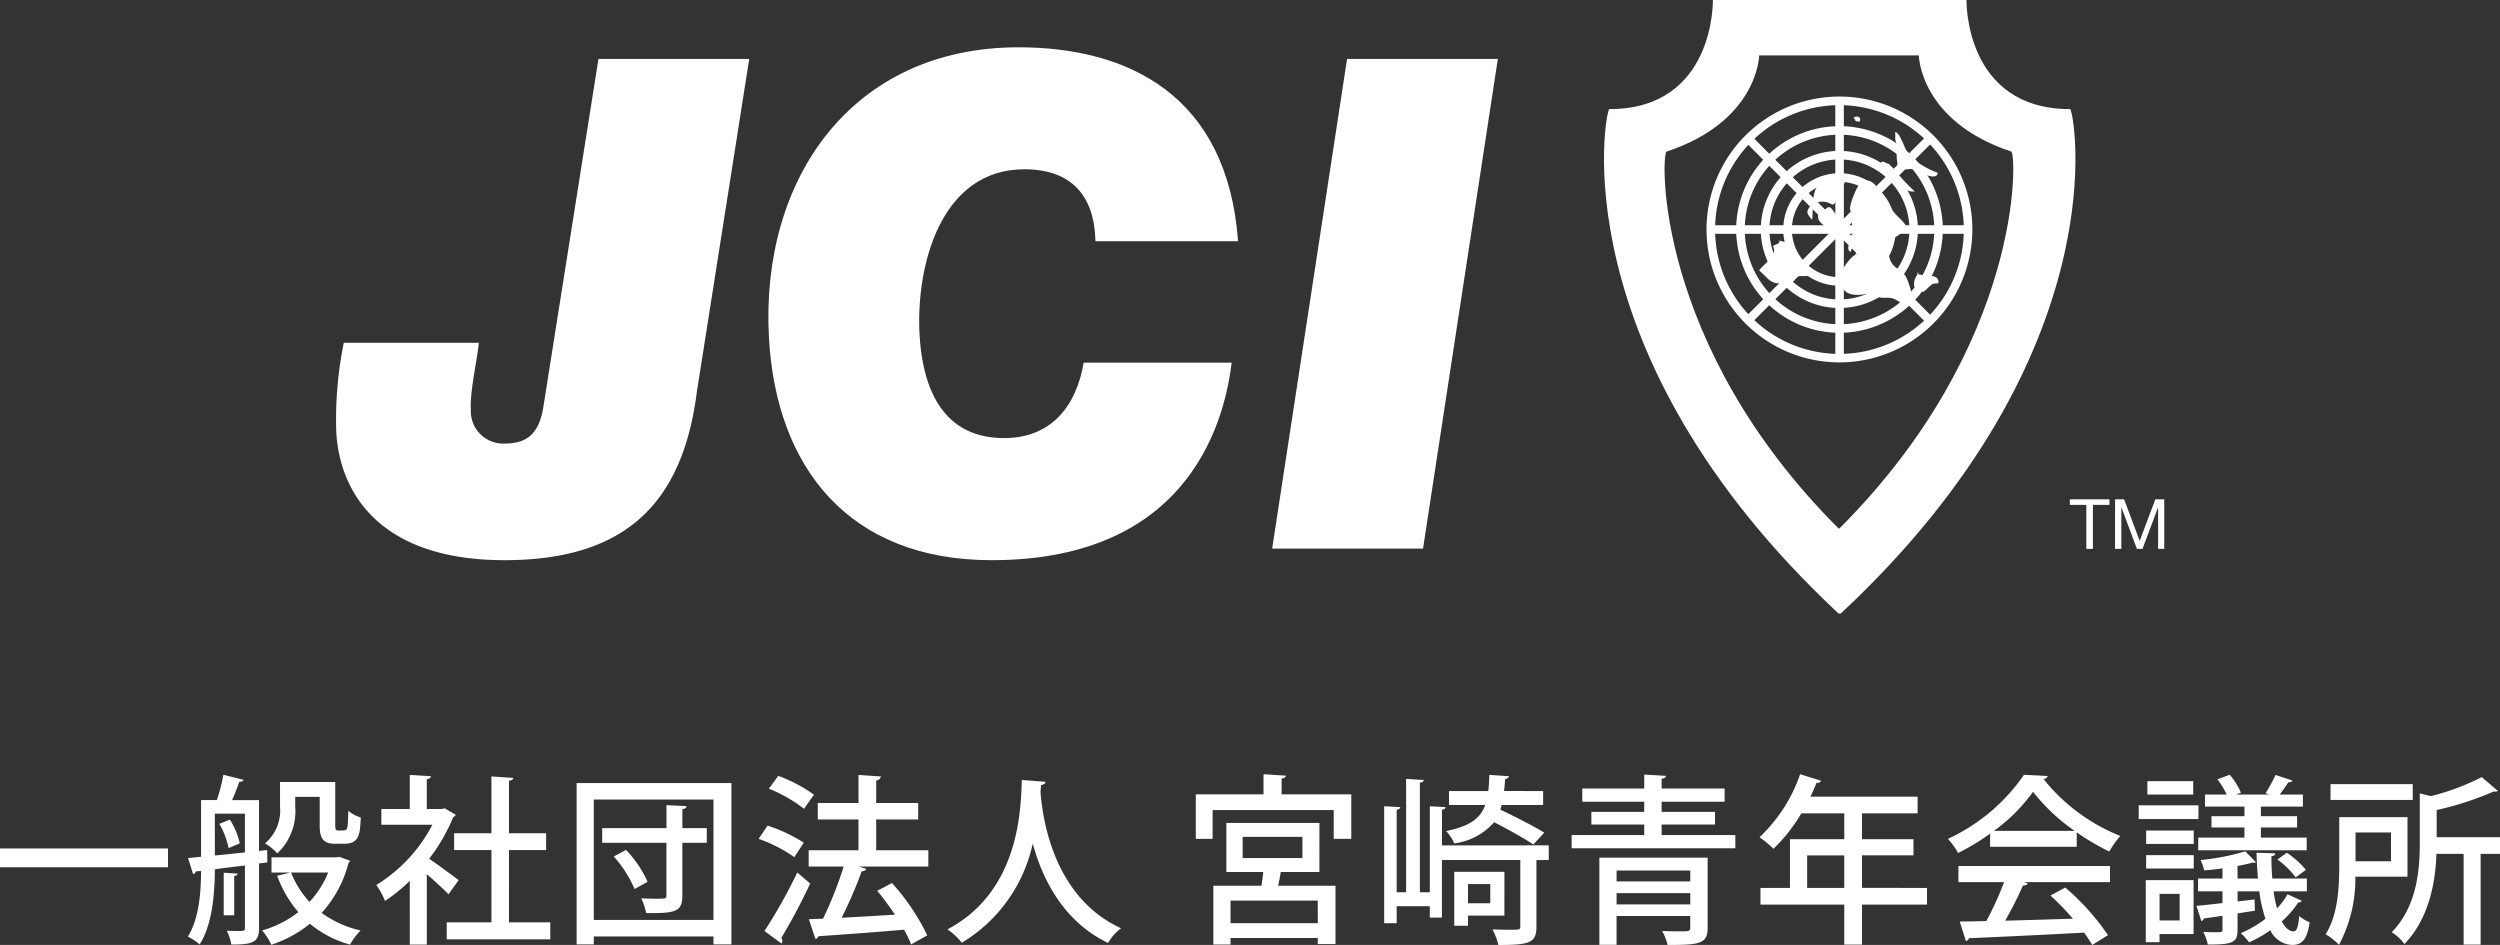
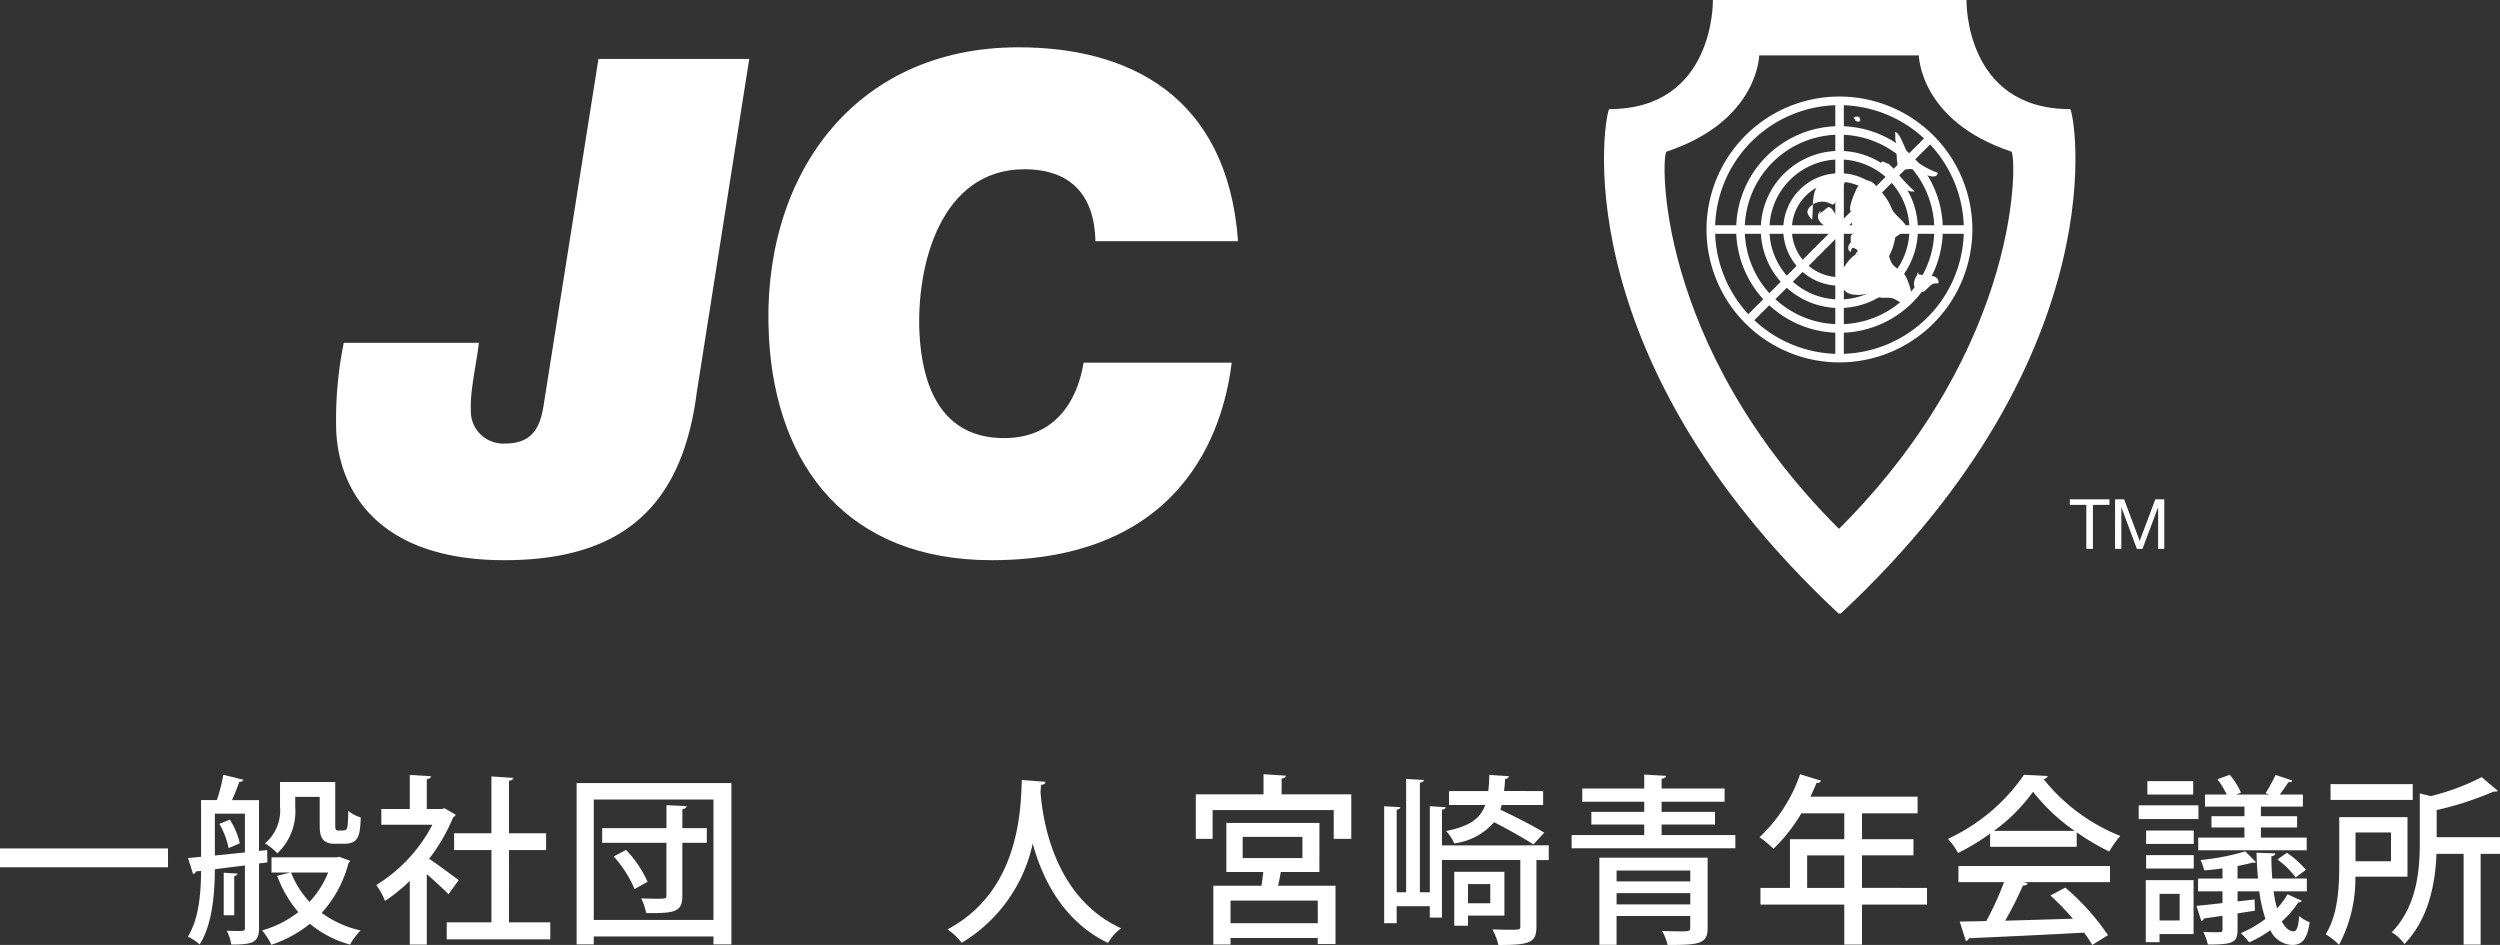
<svg xmlns="http://www.w3.org/2000/svg" width="238.106" height="89.999" viewBox="0 0 238.106 89.999">
  <rect x="0" y="0" width="238.106" height="89.999" fill="#333333" stroke="none" />
  <defs>
    <clipPath id="clip-path">
      <rect id="長方形_1044" data-name="長方形 1044" width="238.106" height="16.26" fill="#fff" />
    </clipPath>
  </defs>
  <g id="グループ_567" data-name="グループ 567" transform="translate(-840.947 -7976)">
    <g id="グループ_540" data-name="グループ 540" transform="translate(-76.988 670)">
      <path id="パス_525" data-name="パス 525" d="M54.867,35.338C53.494,46.049,47.96,51.343,36.538,51.343c-11.759,0-15.685-6.335-16.01-12.209a36.6,36.6,0,0,1,.715-8.494H34.107c-.167,1.692-.858,4.627-.76,6.338a3.084,3.084,0,0,0,3.24,3.257c2.548,0,3.377-1.431,3.712-3.787L45.5,3.6H59.861Z" transform="translate(929.434 7308.01)" fill="#fff" />
      <path id="パス_526" data-name="パス 526" d="M91.064,32.928c-.593,4.767-3.485,18.81-22.875,18.81-13.524,0-20.523-8.748-21.2-21.234-.819-15.083,7.9-27.614,23.765-27.614,10.379,0,19.9,4.5,20.916,18.468H78.088c-.092-4.367-2.329-6.852-6.764-6.852-7.965,0-10.342,9.139-9.99,15.743.218,3.851,1.461,9.862,8.049,9.862,4.507,0,6.891-3.067,7.582-7.183Z" transform="translate(944.18 7307.615)" fill="#fff" />
-       <path id="パス_527" data-name="パス 527" d="M84.874,3.6H99.235L92.11,50.242H77.74Z" transform="translate(961.359 7308.01)" fill="#fff" />
      <path id="パス_528" data-name="パス 528" d="M128.08,31.043h-1.57v-.527h3.774v.527h-1.576v4.191h-.628" transform="translate(988.561 7323.042)" fill="#fff" />
      <path id="パス_529" data-name="パス 529" d="M129.277,30.516h.86l1.483,3.957,1.489-3.957h.852v4.717h-.586V31.3h-.011l-1.477,3.932h-.534L129.887,31.3h-.014v3.932h-.6" transform="translate(990.104 7323.042)" fill="#fff" />
      <path id="パス_530" data-name="パス 530" d="M120.375,50.338c-17.615-17.6-16.912-35.721-16.384-35.9,8.734-2.9,8.818-9.161,8.818-9.161h15.205s.079,6.256,8.806,9.161c.516.182,1.229,18.3-16.377,35.9Zm0,8.1C93.607,33.447,98.188,10.392,98.534,10.392,108.627,10.392,108.4,0,108.4,0h24.154s-.231,10.392,9.868,10.392c.352,0,4.932,23.056-21.846,48.045Z" transform="translate(972.675 7306)" fill="#fff" fill-rule="evenodd" />
      <path id="パス_531" data-name="パス 531" d="M116.275,9.824a4.156,4.156,0,0,1-.4-.932c-.065-.27.028-.558-.065-.8.455-.187,1.013,1.845,1.379,2.221a8.224,8.224,0,0,0,2.7,1.629c-.014.608-.992.285-1.3.1a2.024,2.024,0,0,0-1.449-.449,2.149,2.149,0,0,1-.849-.037c-.355-.21-.184-.288-.245-.594-.111-.533-.012-1.029-.164-1.557" transform="translate(982.595 7310.514)" fill="#fff" fill-rule="evenodd" />
      <path id="パス_532" data-name="パス 532" d="M113.444,7.3c-.1.231.188.344.456.277.148-.463-.3-.57-.629-.326a.517.517,0,0,1,.106.1" transform="translate(981.176 7309.98)" fill="#fff" fill-rule="evenodd" />
      <path id="パス_533" data-name="パス 533" d="M115.832,10.138c-.368-.045-1.008-.623-.83.109.084.363.7.658.933.877.631.542,1.206,1.753,2.235,1.59a16.444,16.444,0,0,1-1.475-1.53,6.137,6.137,0,0,0-1.041-1.114" transform="translate(982.125 7311.517)" fill="#fff" fill-rule="evenodd" />
      <path id="パス_534" data-name="パス 534" d="M114.169,15.968c-.41-.042-.964.683-1.185,1a2.573,2.573,0,0,0-.5,1.6c.288,1.706,2.062,1.286,3.225,1.033.36.729.919.441,1.558.528.567.072,1.036.631,1.58.676.966.061.153-2.18-.128-2.713-.3-.542-.939-.726-1.28-1.191s-.349-1.155-.626-1.68c-.541-.986-2.036-.14-2.662.454a.816.816,0,0,0-.266.366" transform="translate(980.733 7314.247)" fill="#fff" fill-rule="evenodd" />
      <path id="パス_535" data-name="パス 535" d="M117.469,16.65c-.477.5-.819,1.482.028,1.789.491.175.461-.026.9-.4.358-.33.358-.343.908-.354.156-1.066-1.558-.555-2.062-.962" transform="translate(983.245 7315.298)" fill="#fff" fill-rule="evenodd" />
      <path id="パス_536" data-name="パス 536" d="M116.377,17.373a8.044,8.044,0,0,1,2.284-1.666c-.341-.837-1.05-1.161-1.541-1.917a14.9,14.9,0,0,0-1.6-2.353c-.844-.856-1.558-.221-1.922.746a6.62,6.62,0,0,0-.444,1.281c-.079.538.164.718.438,1.194-.565.282-.114.986-.036,1.443-.5.019-.327.5-.355.86-.262.162-.369.734,0,.874.117-.636.318-.341.583-.229,0,0,.1.195.179.229a2.216,2.216,0,0,0,.626,0" transform="translate(981.003 7312.163)" fill="#fff" fill-rule="evenodd" />
-       <path id="パス_537" data-name="パス 537" d="M109.284,14.695a3.986,3.986,0,0,1,1.273.4c.3.243.472.954.757,1.294.466.531,1.226.72,1.078,1.58-.483.251-.95-.008-1.391.223-.093.055-.042.242-.148.319a2.561,2.561,0,0,1-1.165.27c-1.148.094-1.36-.569-2.171-1.223.408-.645,1.815-1.4,1.312-2.327.263-.217.618-.136.634-.535" transform="translate(977.966 7314.207)" fill="#fff" fill-rule="evenodd" />
      <path id="パス_538" data-name="パス 538" d="M110.909,14.93c.142-.993-.072-2.23.452-3.146a3.129,3.129,0,0,1,3.01-.888c-.182-.089-.964,1.82-1.047,1.975-.475.974-.393.477-1.181.337a1.7,1.7,0,0,0-1.469.506c-.441.535-.092.759.235,1.217" transform="translate(979.612 7312.016)" fill="#fff" fill-rule="evenodd" />
      <path id="パス_539" data-name="パス 539" d="M111.369,12.955c-.964,1.116,1,1.839,1.732,2.194.455-.765-.079-1.448-.481-2.071-.581-.891-.651-.117-1.293.109,0,.089-.03.089-.073.112" transform="translate(979.97 7313.07)" fill="#fff" fill-rule="evenodd" />
      <path id="パス_540" data-name="パス 540" d="M116.961,31.22a12.66,12.66,0,1,1,12.652-12.655A12.669,12.669,0,0,1,116.961,31.22m0-24.5a11.846,11.846,0,1,0,11.84,11.85,11.863,11.863,0,0,0-11.84-11.85" transform="translate(976.175 7309.295)" fill="#fff" />
      <path id="パス_541" data-name="パス 541" d="M115.951,27.39a9.84,9.84,0,1,1,9.837-9.835,9.849,9.849,0,0,1-9.837,9.835m0-18.868a9.026,9.026,0,1,0,9.026,9.033,9.044,9.044,0,0,0-9.026-9.033" transform="translate(977.185 7310.306)" fill="#fff" />
      <path id="パス_542" data-name="パス 542" d="M115.106,24.186a7.482,7.482,0,1,1,7.465-7.474,7.485,7.485,0,0,1-7.465,7.474m0-14.149a6.667,6.667,0,1,0,6.658,6.675,6.676,6.676,0,0,0-6.658-6.675" transform="translate(978.03 7311.15)" fill="#fff" />
      <path id="パス_543" data-name="パス 543" d="M114.347,21.3a5.357,5.357,0,1,1,5.354-5.352,5.359,5.359,0,0,1-5.354,5.352m0-9.9a4.542,4.542,0,1,0,4.544,4.548,4.555,4.555,0,0,0-4.544-4.548" transform="translate(978.789 7311.912)" fill="#fff" />
      <rect id="長方形_837" data-name="長方形 837" width="0.812" height="24.525" transform="translate(1092.734 7315.584)" fill="#fff" />
      <rect id="長方形_838" data-name="長方形 838" width="24.511" height="0.814" transform="translate(1080.87 7327.454)" fill="#fff" />
      <path id="パス_544" data-name="パス 544" d="M107.222,26.193l-.575-.572L123.99,8.274l.575.577Z" transform="translate(977.482 7310.621)" fill="#fff" />
-       <path id="パス_546" data-name="パス 546" d="M.013,0H.827L.822,24.538H.007Z" transform="matrix(0.707, -0.707, 0.707, 0.707, 1084.096, 7319.463)" fill="#fff" />
    </g>
    <g id="グループ_539" data-name="グループ 539" transform="translate(840.947 8049.739)">
      <rect id="長方形_1043" data-name="長方形 1043" width="16.001" height="1.794" transform="translate(0 7.069)" fill="#fff" />
      <g id="グループ_538" data-name="グループ 538" transform="translate(0 0)">
        <g id="グループ_537" data-name="グループ 537" clip-path="url(#clip-path)">
          <path id="パス_1187" data-name="パス 1187" d="M22.644,8.39l-.793.1v6.156c0,1.362-.57,1.569-2.639,1.569a4.651,4.651,0,0,0-.431-1.31c.328,0,.639.017.9.017.741,0,.827,0,.827-.275V8.682c-1,.121-1.984.242-2.863.362-.017,2.26-.224,5.242-1.448,7.157a5.235,5.235,0,0,0-1.121-.742C16.16,13.7,16.316,11.234,16.332,9.2l-.5.051a.355.355,0,0,1-.259.259l-.483-1.534,1.242-.122v-5.4h1.5A16.052,16.052,0,0,0,18.453.043l1.931.484c-.052.12-.19.189-.413.189-.173.5-.432,1.173-.69,1.741h2.569V7.3l.775-.087Zm-5-.656,2.863-.292V3.75H17.643Zm1.31-.707a7.681,7.681,0,0,0-.88-2.31l1-.4a7.292,7.292,0,0,1,.948,2.259Zm.863,2.432c-.018.1-.1.19-.329.223v3.743h-1V9.373Zm9.69-1.6,1.017.381a.728.728,0,0,1-.154.223A11.236,11.236,0,0,1,27.817,13.2a10.012,10.012,0,0,0,3.707,1.673,5.964,5.964,0,0,0-1,1.345A10.09,10.09,0,0,1,26.7,14.234a11.668,11.668,0,0,1-3.674,2,6.109,6.109,0,0,0-.878-1.363,10.177,10.177,0,0,0,3.448-1.741,11.31,11.31,0,0,1-2.018-3.466l1.259-.31H23.04V7.906h6.208ZM25.3,2.148v.965a5.491,5.491,0,0,1-1.707,4.415,5.215,5.215,0,0,0-1.173-.948,4.1,4.1,0,0,0,1.432-3.5V.733h5.259V4.716c0,.483,0,.639.311.639.706,0,.793,0,.862-.431.034-.242.052-.76.069-1.449a3.47,3.47,0,0,0,1.191.639c-.087,1.62-.121,2.5-1.6,2.5h-.9c-1.414,0-1.414-1.017-1.414-1.931V2.148Zm-.4,7.208a8.949,8.949,0,0,0,1.758,2.793,8.994,8.994,0,0,0,1.777-2.793Z" transform="translate(2.819 0.008)" fill="#fff" />
          <path id="パス_1188" data-name="パス 1188" d="M37.76,3.852a.444.444,0,0,1-.241.224,17.27,17.27,0,0,1-2.293,3.965c.845.57,2.38,1.708,2.811,2.035l-.966,1.346c-.449-.465-1.31-1.258-2.069-1.915v6.708h-1.62V10.145a15.8,15.8,0,0,1-2.362,1.913,6.793,6.793,0,0,0-.827-1.517A14.707,14.707,0,0,0,35.535,4.8H30.673V3.3h2.708V.058L35.4.178c-.017.139-.12.241-.4.293V3.3h1.432l.259-.069Zm5.07,10.242h3.933v1.621H36.9V14.093h4.259V7.213H37.605v-1.6h3.552V.2l2.087.138c-.018.138-.139.241-.414.277v5h3.536v1.6H42.829Z" transform="translate(5.647 0.011)" fill="#fff" />
          <path id="パス_1189" data-name="パス 1189" d="M46.266.711H61.008V16.075H59.3v-.757H47.9v.757H46.266ZM47.9,13.747H59.3V2.28H47.9ZM58.663,5V6.4H56.336v5.035c0,1.534-.672,1.689-3.448,1.656a5.771,5.771,0,0,0-.467-1.4c.518.017,1.052.034,1.449.034.9,0,.948,0,.948-.328v-5H48.7V5h6.123V2.814l1.914.088c-.018.153-.121.258-.4.292V5ZM51.783,10.8A11.139,11.139,0,0,0,49.8,7.7l1.173-.622a10.766,10.766,0,0,1,2.052,3.035Z" transform="translate(8.653 0.133)" fill="#fff" />
-           <path id="パス_1190" data-name="パス 1190" d="M61.719,4.886a14.931,14.931,0,0,1,3.448,1.621l-.9,1.379a13.837,13.837,0,0,0-3.4-1.741Zm-.294,10.036a49.071,49.071,0,0,0,3.122-5.57c1.122.948,1.173,1,1.225,1.052a56.357,56.357,0,0,1-2.742,5.172.473.473,0,0,1,.1.293.41.41,0,0,1-.087.242ZM62.736.143a14.288,14.288,0,0,1,3.4,1.794l-.948,1.346a13.481,13.481,0,0,0-3.345-1.915ZM77.031,7.231V8.784H70.409l.724.223a.494.494,0,0,1-.449.223,39.751,39.751,0,0,1-1.914,4.432l5.086-.293c-.534-.793-1.121-1.586-1.69-2.276l1.4-.742a21.086,21.086,0,0,1,3.363,4.983l-1.535.863a12.507,12.507,0,0,0-.672-1.4c-3.017.259-6.139.483-8.156.621a.377.377,0,0,1-.294.259l-.62-1.88L67,13.749a35.925,35.925,0,0,0,1.966-4.965H65.633V7.231h4.742V4.3H66.5V2.731h3.879V.058L72.513.2a.466.466,0,0,1-.449.38V2.731h4V4.3h-4V7.231Z" transform="translate(11.386 0.011)" fill="#fff" />
          <path id="パス_1191" data-name="パス 1191" d="M85.365.636c-.018.173-.172.259-.43.311l-.052.637c.189,2.6,1.258,10.07,7.673,13a4.648,4.648,0,0,0-1.242,1.4c-4.259-2.052-6.243-6.07-7.173-9.467a14.607,14.607,0,0,1-6.76,9.449,5.757,5.757,0,0,0-1.362-1.276c7.07-3.725,6.967-11.914,7.088-14.225Z" transform="translate(14.218 0.087)" fill="#fff" />
          <path id="パス_1192" data-name="パス 1192" d="M104.117,1.913h6.638V6.155h-1.673V3.414H97.547V6.155h-1.6V1.913h6.449V0l2.138.137c-.017.139-.12.242-.413.275Zm3.6,7.4h-3.674c-.069.4-.155.863-.259,1.31h5.467v5.553h-1.69V15.6H99.254v.622H97.616V10.62H102.2c.069-.413.121-.878.173-1.31H98.857V4.638h8.864Zm-.155,2.724H99.254V14.19h8.312ZM100.41,7.983H106.1V5.965H100.41Z" transform="translate(17.945 0)" fill="#fff" />
          <path id="パス_1193" data-name="パス 1193" d="M126.735,6.765v1.4h-1.173v6.346c0,1.535-.637,1.743-3.622,1.743a6.229,6.229,0,0,0-.569-1.484c.6.018,1.189.034,1.621.034.965,0,1.034,0,1.034-.328V8.161h-7.466v5.484h-1.155V12.559h-3.155V14.18H111.06V3.04l1.535.087c-.018.138-.121.207-.344.241v7.864h.9V.437l1.69.1c-.018.137-.138.223-.38.258V11.232h.948V3.04l1.5.087c-.018.138-.121.207-.345.241v3.4Zm-4.483-3.846c-.036.156-.085.294-.121.449,1.379.655,3.191,1.57,4.174,2.19l-1.035,1.121c-.827-.551-2.4-1.43-3.742-2.121a6.021,6.021,0,0,1-3.794,2.019,3.968,3.968,0,0,0-.776-1.174c2.259-.464,3.26-1.189,3.726-2.483h-3.451V1.592h3.743c.052-.465.087-.965.1-1.535l1.861.121c-.018.156-.138.241-.362.275q-.027.595-.1,1.138H126.2V2.919Zm.259,10.536h-3.466v.966h-1.31V9.283h4.777Zm-1.345-3h-2.121v1.827h2.121Z" transform="translate(20.772 0.01)" fill="#fff" />
          <path id="パス_1194" data-name="パス 1194" d="M134.674,5.789h7.018V7.046H126.1V5.789h6.914v-1h-5.035V3.581h5.035V2.615h-5.9V1.356h5.9V.028l2.069.121c-.017.154-.12.242-.413.275v.932h6V2.615h-6v.966h5.086V4.788h-5.086Zm4.379,2.154v6.674c0,1.551-.793,1.638-3.81,1.638a5.728,5.728,0,0,0-.516-1.328c.552.017,1.154.034,1.6.034.932,0,1.07,0,1.07-.344V13.5h-7.018v2.741h-1.638V7.943ZM137.4,9.167h-7.018V10.2H137.4Zm-7.018,3.225H137.4v-1.07h-7.018Z" transform="translate(23.586 0.005)" fill="#fff" />
          <path id="パス_1195" data-name="パス 1195" d="M157.128,10.828v1.587h-6.19v3.81h-1.69v-3.81h-7.983V10.828h2.81V6.19h5.173V3.724h-4.086A15.935,15.935,0,0,1,142.505,7.1,10.637,10.637,0,0,0,141.178,6a14.887,14.887,0,0,0,3.863-6l2,.62a.365.365,0,0,1-.432.19c-.172.448-.379.9-.586,1.328h10.208V3.724h-5.293V6.19h4.9V7.725h-4.9v3.1Zm-11.415,0h3.534v-3.1h-3.534Z" transform="translate(26.405 0)" fill="#fff" />
          <path id="パス_1196" data-name="パス 1196" d="M160.311,6.905V5.647a21,21,0,0,1-3.051,1.845,7,7,0,0,0-.966-1.344,17.906,17.906,0,0,0,7.242-6.1L165.8.164a.469.469,0,0,1-.4.293,17.854,17.854,0,0,0,7.311,5.414,8.881,8.881,0,0,0-1.052,1.483,22.283,22.283,0,0,1-3.1-1.828V6.905Zm-3.017,3.363V8.733h14.433v1.535h-8.208l.379.121c-.068.138-.223.208-.464.208a33.953,33.953,0,0,1-1.69,3.344c2-.051,4.241-.12,6.449-.189a23.789,23.789,0,0,0-2.138-2.208l1.414-.759a22.823,22.823,0,0,1,4.069,4.534l-1.5.932a13.627,13.627,0,0,0-.775-1.173c-4.035.223-8.277.414-10.967.534a.35.35,0,0,1-.293.259l-.586-1.845c.724-.017,1.586-.017,2.534-.052a29.663,29.663,0,0,0,1.69-3.707Zm11.07-4.88A18.009,18.009,0,0,1,164.4,1.663a16.5,16.5,0,0,1-3.725,3.725Z" transform="translate(29.232 0.008)" fill="#fff" />
          <path id="パス_1197" data-name="パス 1197" d="M177.291,4.266H171.6V2.956h5.691Zm-.465,5.812v5.139h-3.242v.776h-1.31V10.078Zm-4.518-4.724h4.534V6.629h-4.534Zm0,2.346h4.534V8.974h-4.534Zm4.483-5.776h-4.364V.647h4.364ZM175.5,11.389h-1.913v2.534H175.5Zm8.949-.241a11.221,11.221,0,0,0,.329,1.62,6.835,6.835,0,0,0,1-1.344l1.345.62c-.034.1-.138.156-.328.156a8.869,8.869,0,0,1-1.569,1.81c.328.621.724.948,1.138.948.275,0,.449-.414.516-1.465a3.565,3.565,0,0,0,1,.6c-.223,1.6-.707,2.157-1.655,2.157a2.373,2.373,0,0,1-2.087-1.4,11.219,11.219,0,0,1-2.017,1.155,7.465,7.465,0,0,0-.793-.878,10.792,10.792,0,0,0,2.344-1.363,13.46,13.46,0,0,1-.586-2.621h-2.069v.966l1.62-.191.034,1.07-1.655.259V14.8c0,1.242-.466,1.415-2.829,1.415a5.623,5.623,0,0,0-.431-1.207c.4.017.811.033,1.1.033.656,0,.725,0,.725-.258v-1.31c-.673.1-1.276.189-1.776.259a.318.318,0,0,1-.241.241l-.467-1.448c.69-.052,1.553-.156,2.483-.259V11.148h-2.328V9.924h2.328V8.956c-.585.088-1.173.156-1.741.191a5.237,5.237,0,0,0-.345-.984,22,22,0,0,0,4.26-.827l1.016,1.035a.276.276,0,0,1-.189.051.451.451,0,0,1-.139-.017c-.4.121-.9.224-1.43.328V9.924h1.949c-.07-.76-.121-1.587-.139-2.45l1.776.052c0,.156-.12.259-.361.277,0,.757.033,1.465.085,2.121h3.293v1.224Zm-2.775-7.157V3.077h-3.759V1.923h2.069A8.584,8.584,0,0,0,179.1.474l1.172-.431a6.92,6.92,0,0,1,1.068,1.707l-.464.173h3.137c-.12-.052-.223-.088-.326-.122A17.713,17.713,0,0,0,184.637.06l1.6.535c-.052.12-.172.172-.379.154-.208.329-.534.793-.827,1.174h2.207V3.077h-4v.914h3.448v1.07H183.24v.966H187.6V7.233h-10.33V6.027h4.4V5.061h-3.139V3.991Zm4.88,5.828a8.173,8.173,0,0,0-1.743-1.706l.9-.64a8.453,8.453,0,0,1,1.81,1.623Z" transform="translate(32.095 0.008)" fill="#fff" />
          <path id="パス_1198" data-name="パス 1198" d="M194.394,9.716h-4.965a13.4,13.4,0,0,1-1.553,6.484,6.531,6.531,0,0,0-1.276-1c1.191-1.879,1.294-4.57,1.294-6.569V4.043h6.5Zm.5-7.311h-7.829V.9h7.829Zm-2.069,3.1h-3.379V8.25h3.379Zm10.381.449V7.543H201.36v8.639h-1.62V7.543h-2.587c-.1,2.708-.69,6.139-3.052,8.587a4.185,4.185,0,0,0-1.206-1.121c2.413-2.5,2.671-5.932,2.671-8.553V1.783l1.053.259A22.39,22.39,0,0,0,201.463.233L203,1.542c-.068.07-.171.07-.413.07a30.334,30.334,0,0,1-5.414,1.758V5.957Z" transform="translate(34.901 0.043)" fill="#fff" />
        </g>
      </g>
    </g>
  </g>
</svg>